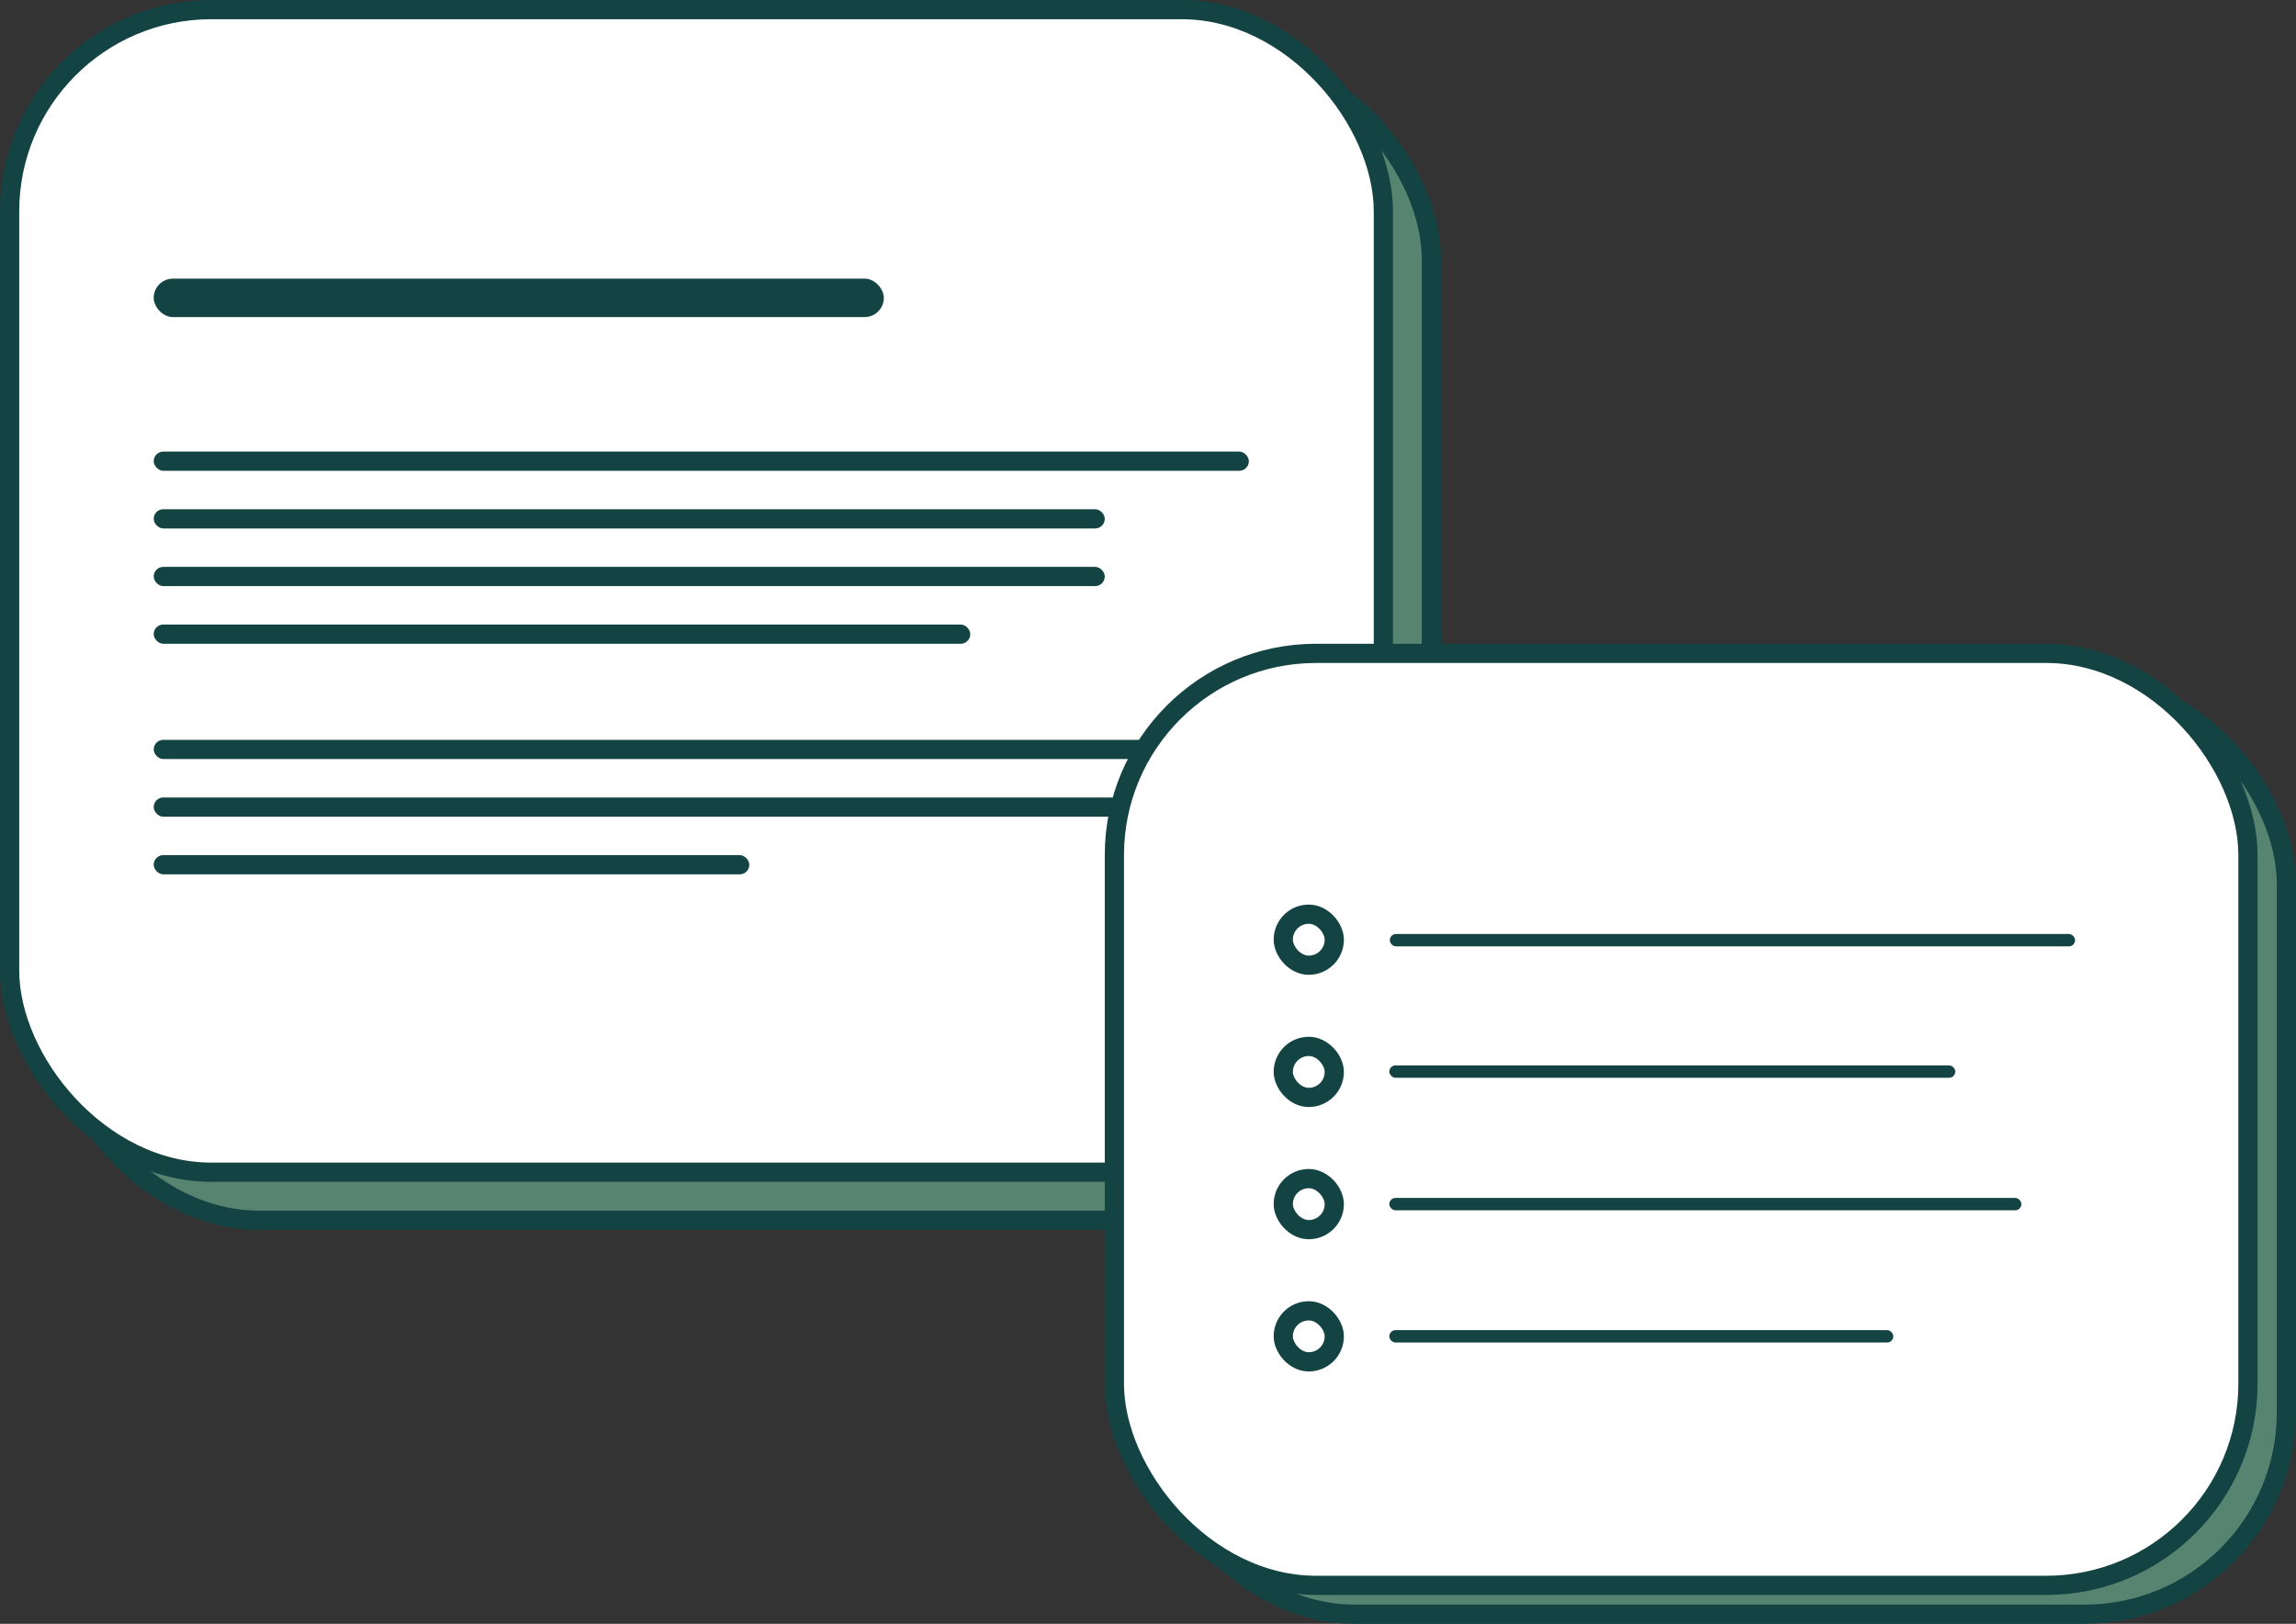
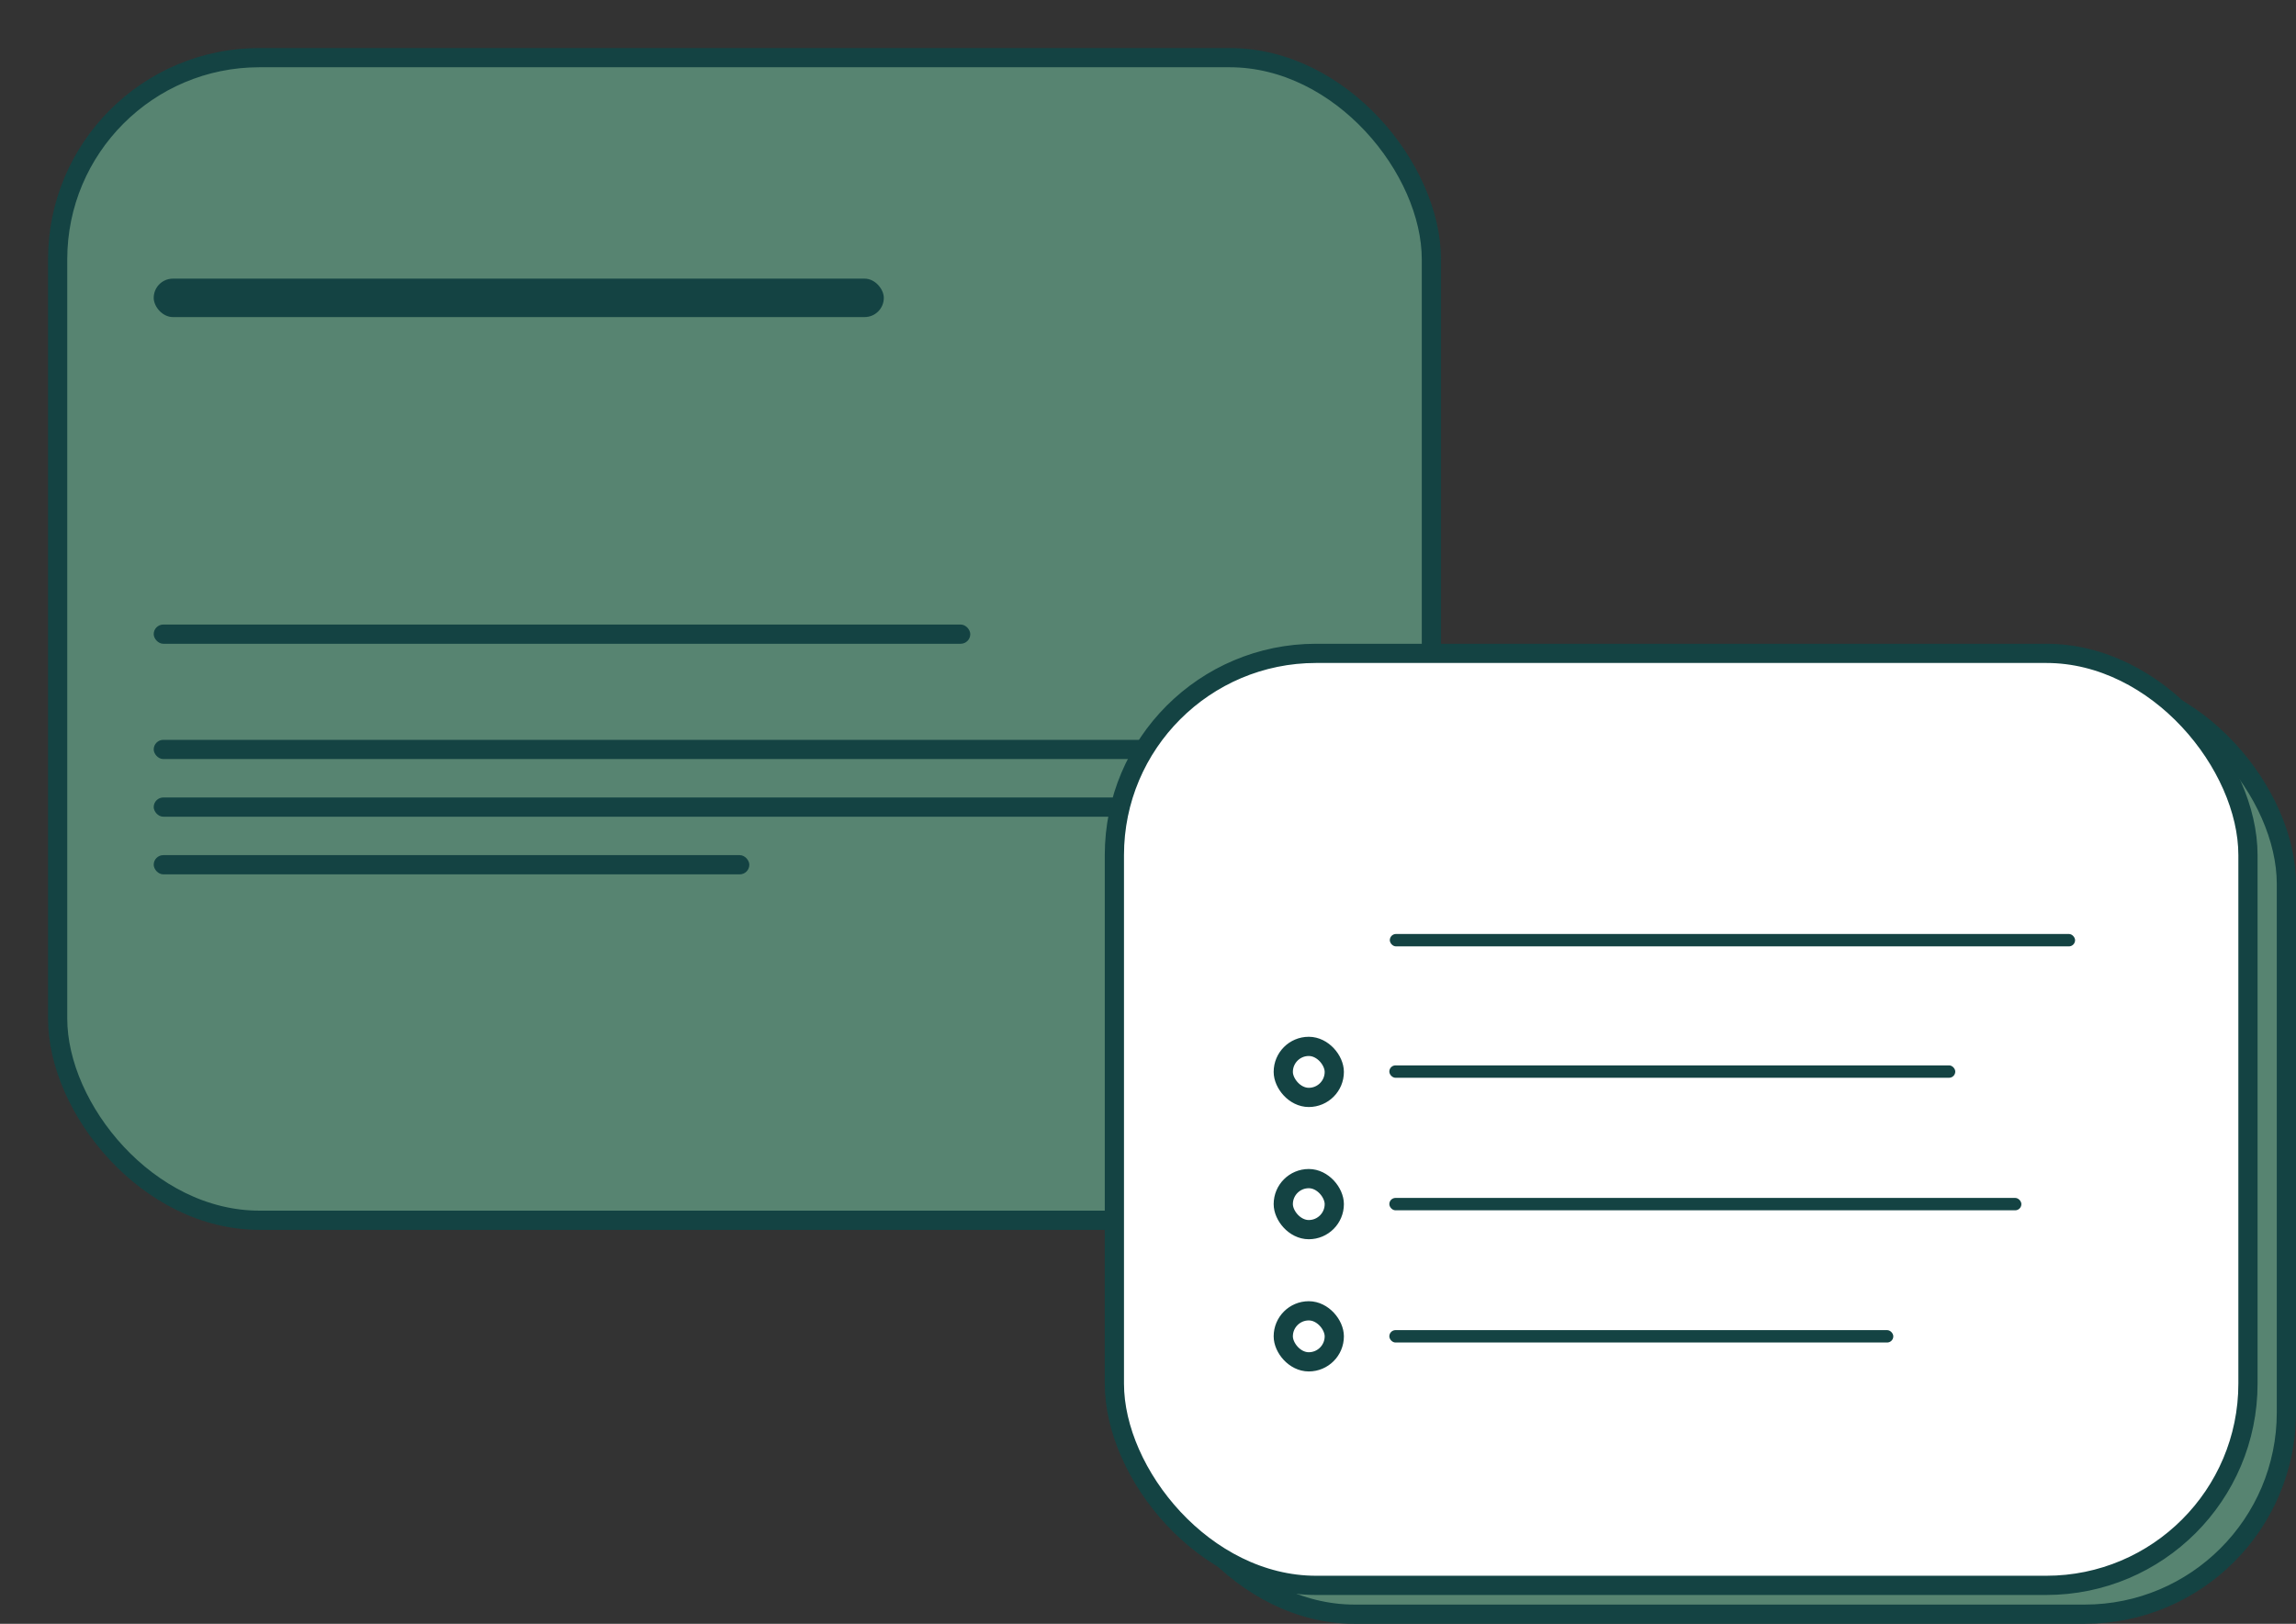
<svg xmlns="http://www.w3.org/2000/svg" width="239" height="169" viewBox="0 0 239 169" fill="none">
  <rect x="0" y="0" width="239" height="169" fill="#333333" stroke="none" />
  <rect x="6" y="6" width="143" height="121" rx="21" fill="#578471" stroke="#144343" stroke-width="2" />
-   <rect x="1" y="1" width="143" height="121" rx="21" fill="white" stroke="#144343" stroke-width="2" />
-   <rect x="16" y="47" width="114" height="2" rx="1" fill="#144343" />
-   <rect x="16" y="53" width="99" height="2" rx="1" fill="#144343" />
  <rect x="16" y="77" width="107" height="2" rx="1" fill="#144343" />
-   <rect x="16" y="59" width="99" height="2" rx="1" fill="#144343" />
  <rect x="16" y="83" width="107" height="2" rx="1" fill="#144343" />
  <rect x="16" y="65" width="85" height="2" rx="1" fill="#144343" />
  <rect x="16" y="89" width="62" height="2" rx="1" fill="#144343" />
  <rect x="16" y="29" width="76" height="4" rx="2" fill="#144343" />
  <rect x="120" y="71" width="118" height="97" rx="21" fill="#578471" stroke="#144343" stroke-width="2" />
  <rect x="116" y="68" width="118" height="97" rx="21" fill="white" stroke="#144343" stroke-width="2" />
-   <rect x="133.581" y="95.145" width="5.31" height="5.31" rx="2.655" stroke="#144343" stroke-width="2" />
  <rect x="144.671" y="97.206" width="71.332" height="1.29" rx="0.645" fill="#144343" />
  <rect x="133.581" y="108.905" width="5.31" height="5.31" rx="2.655" stroke="#144343" stroke-width="2" />
  <rect x="144.621" y="110.881" width="58.911" height="1.29" rx="0.645" fill="#144343" />
  <rect x="133.581" y="122.666" width="5.31" height="5.31" rx="2.655" stroke="#144343" stroke-width="2" />
  <rect x="144.621" y="124.676" width="65.792" height="1.29" rx="0.645" fill="#144343" />
  <rect x="133.581" y="136.426" width="5.31" height="5.31" rx="2.655" stroke="#144343" stroke-width="2" />
  <rect x="144.621" y="138.436" width="52.461" height="1.29" rx="0.645" fill="#144343" />
</svg>